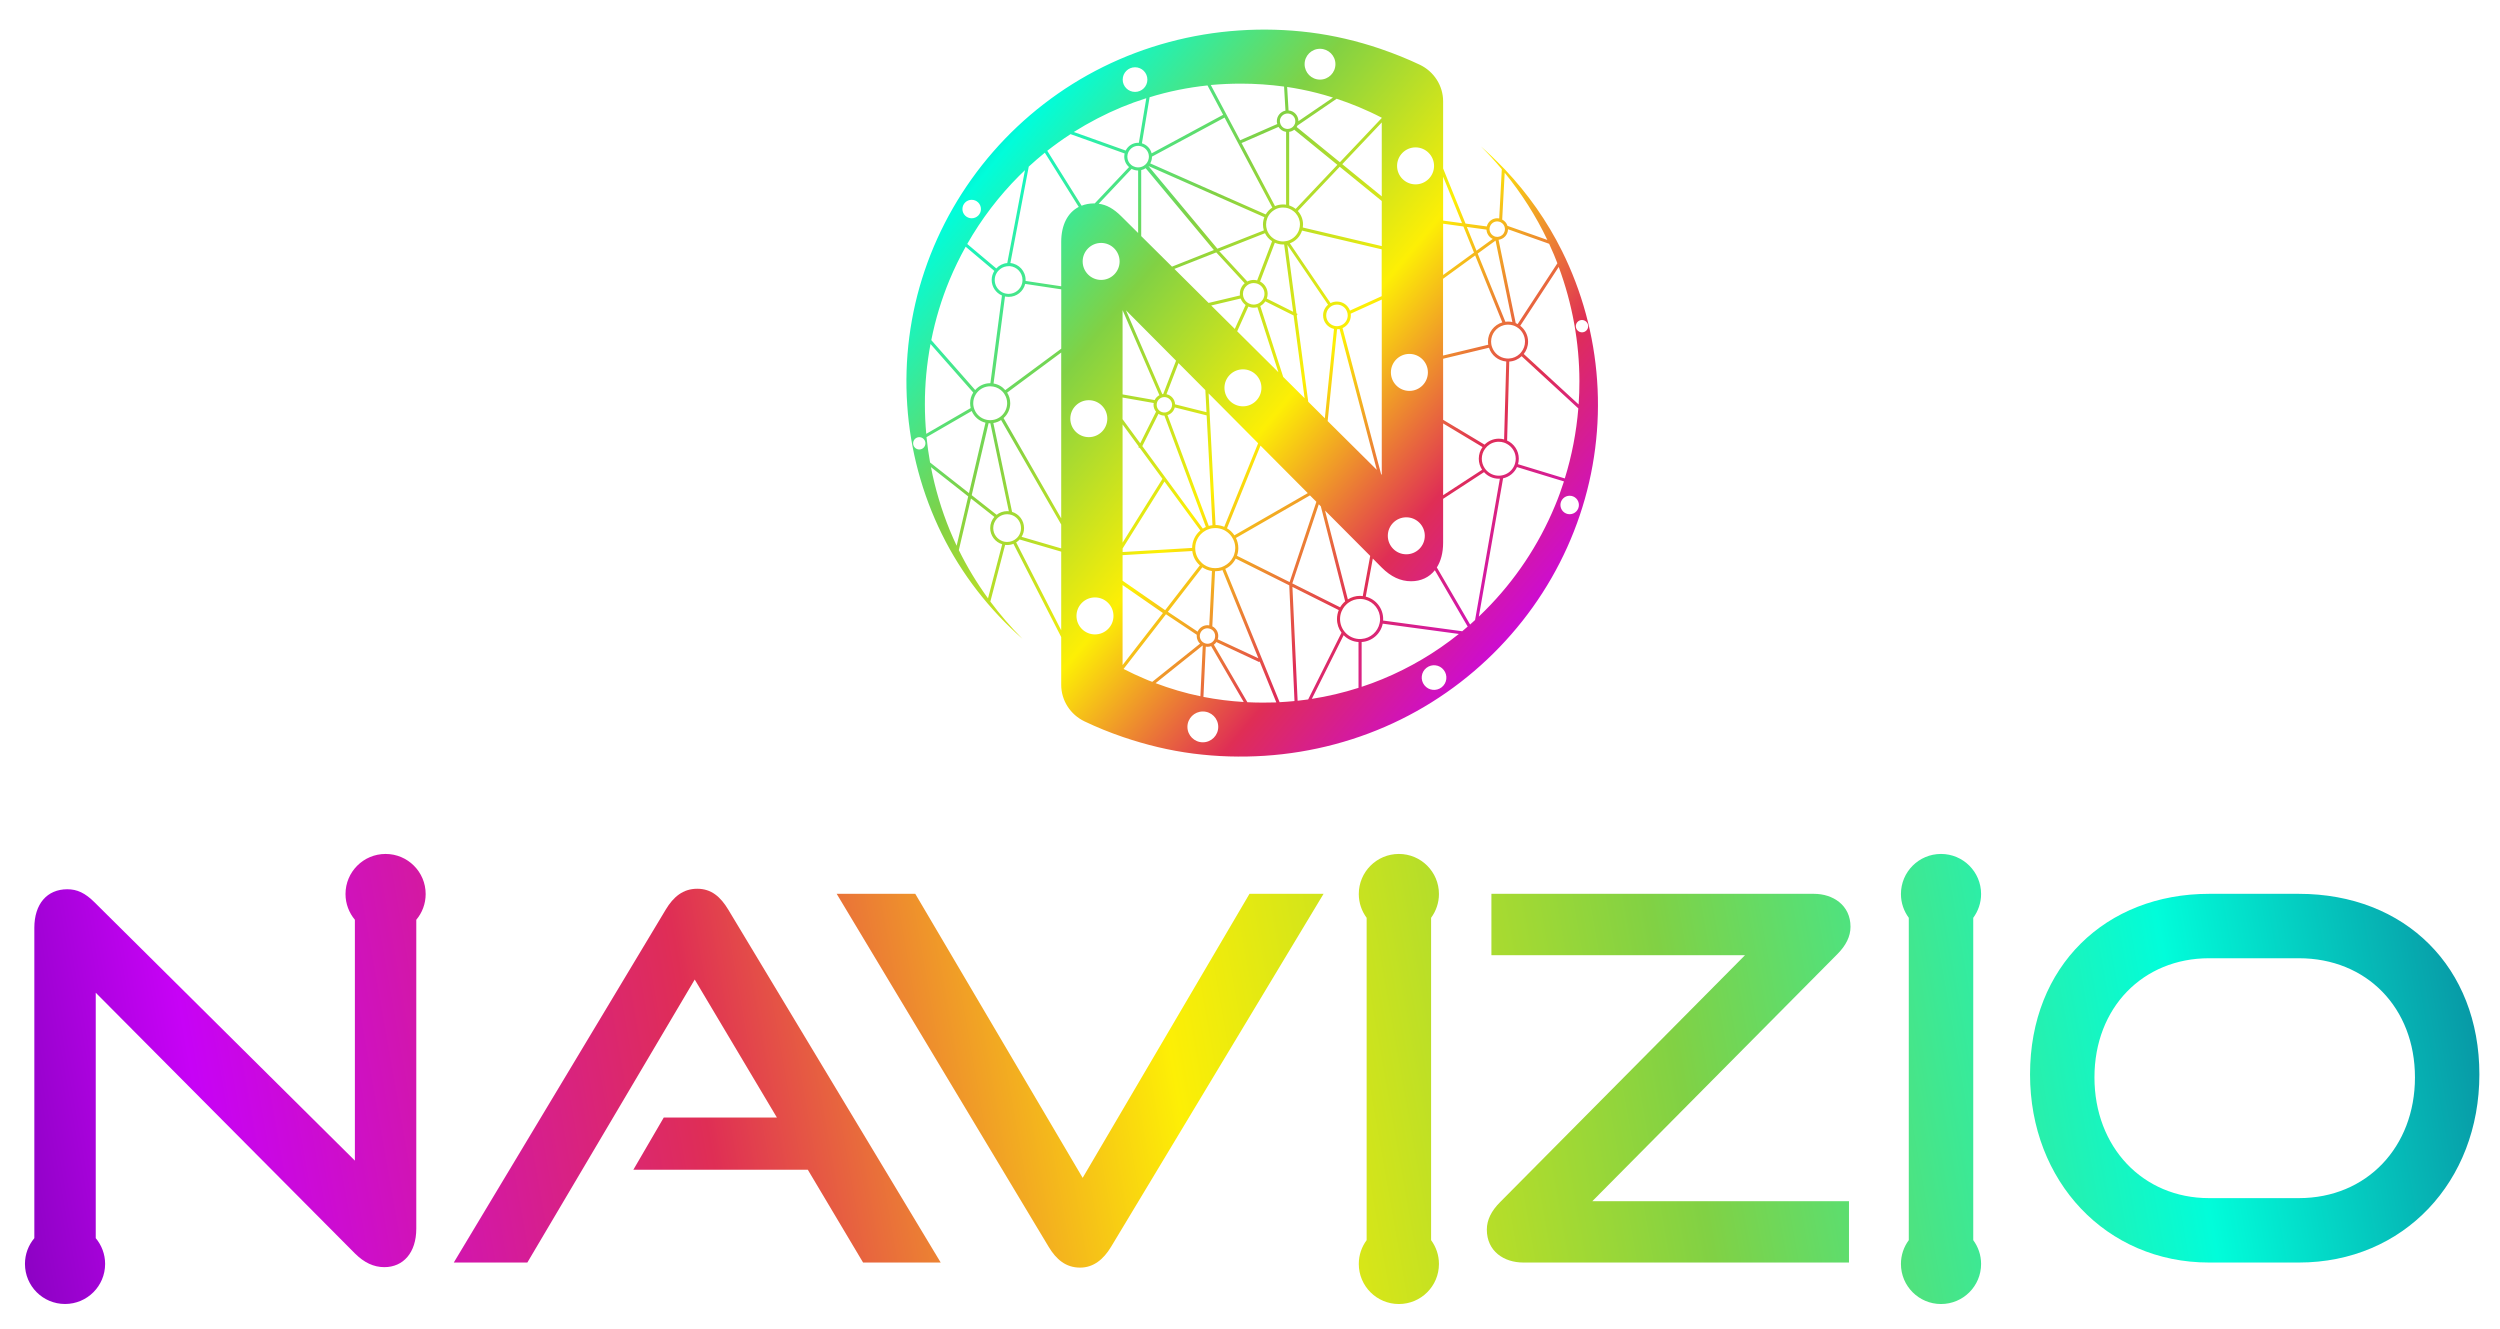
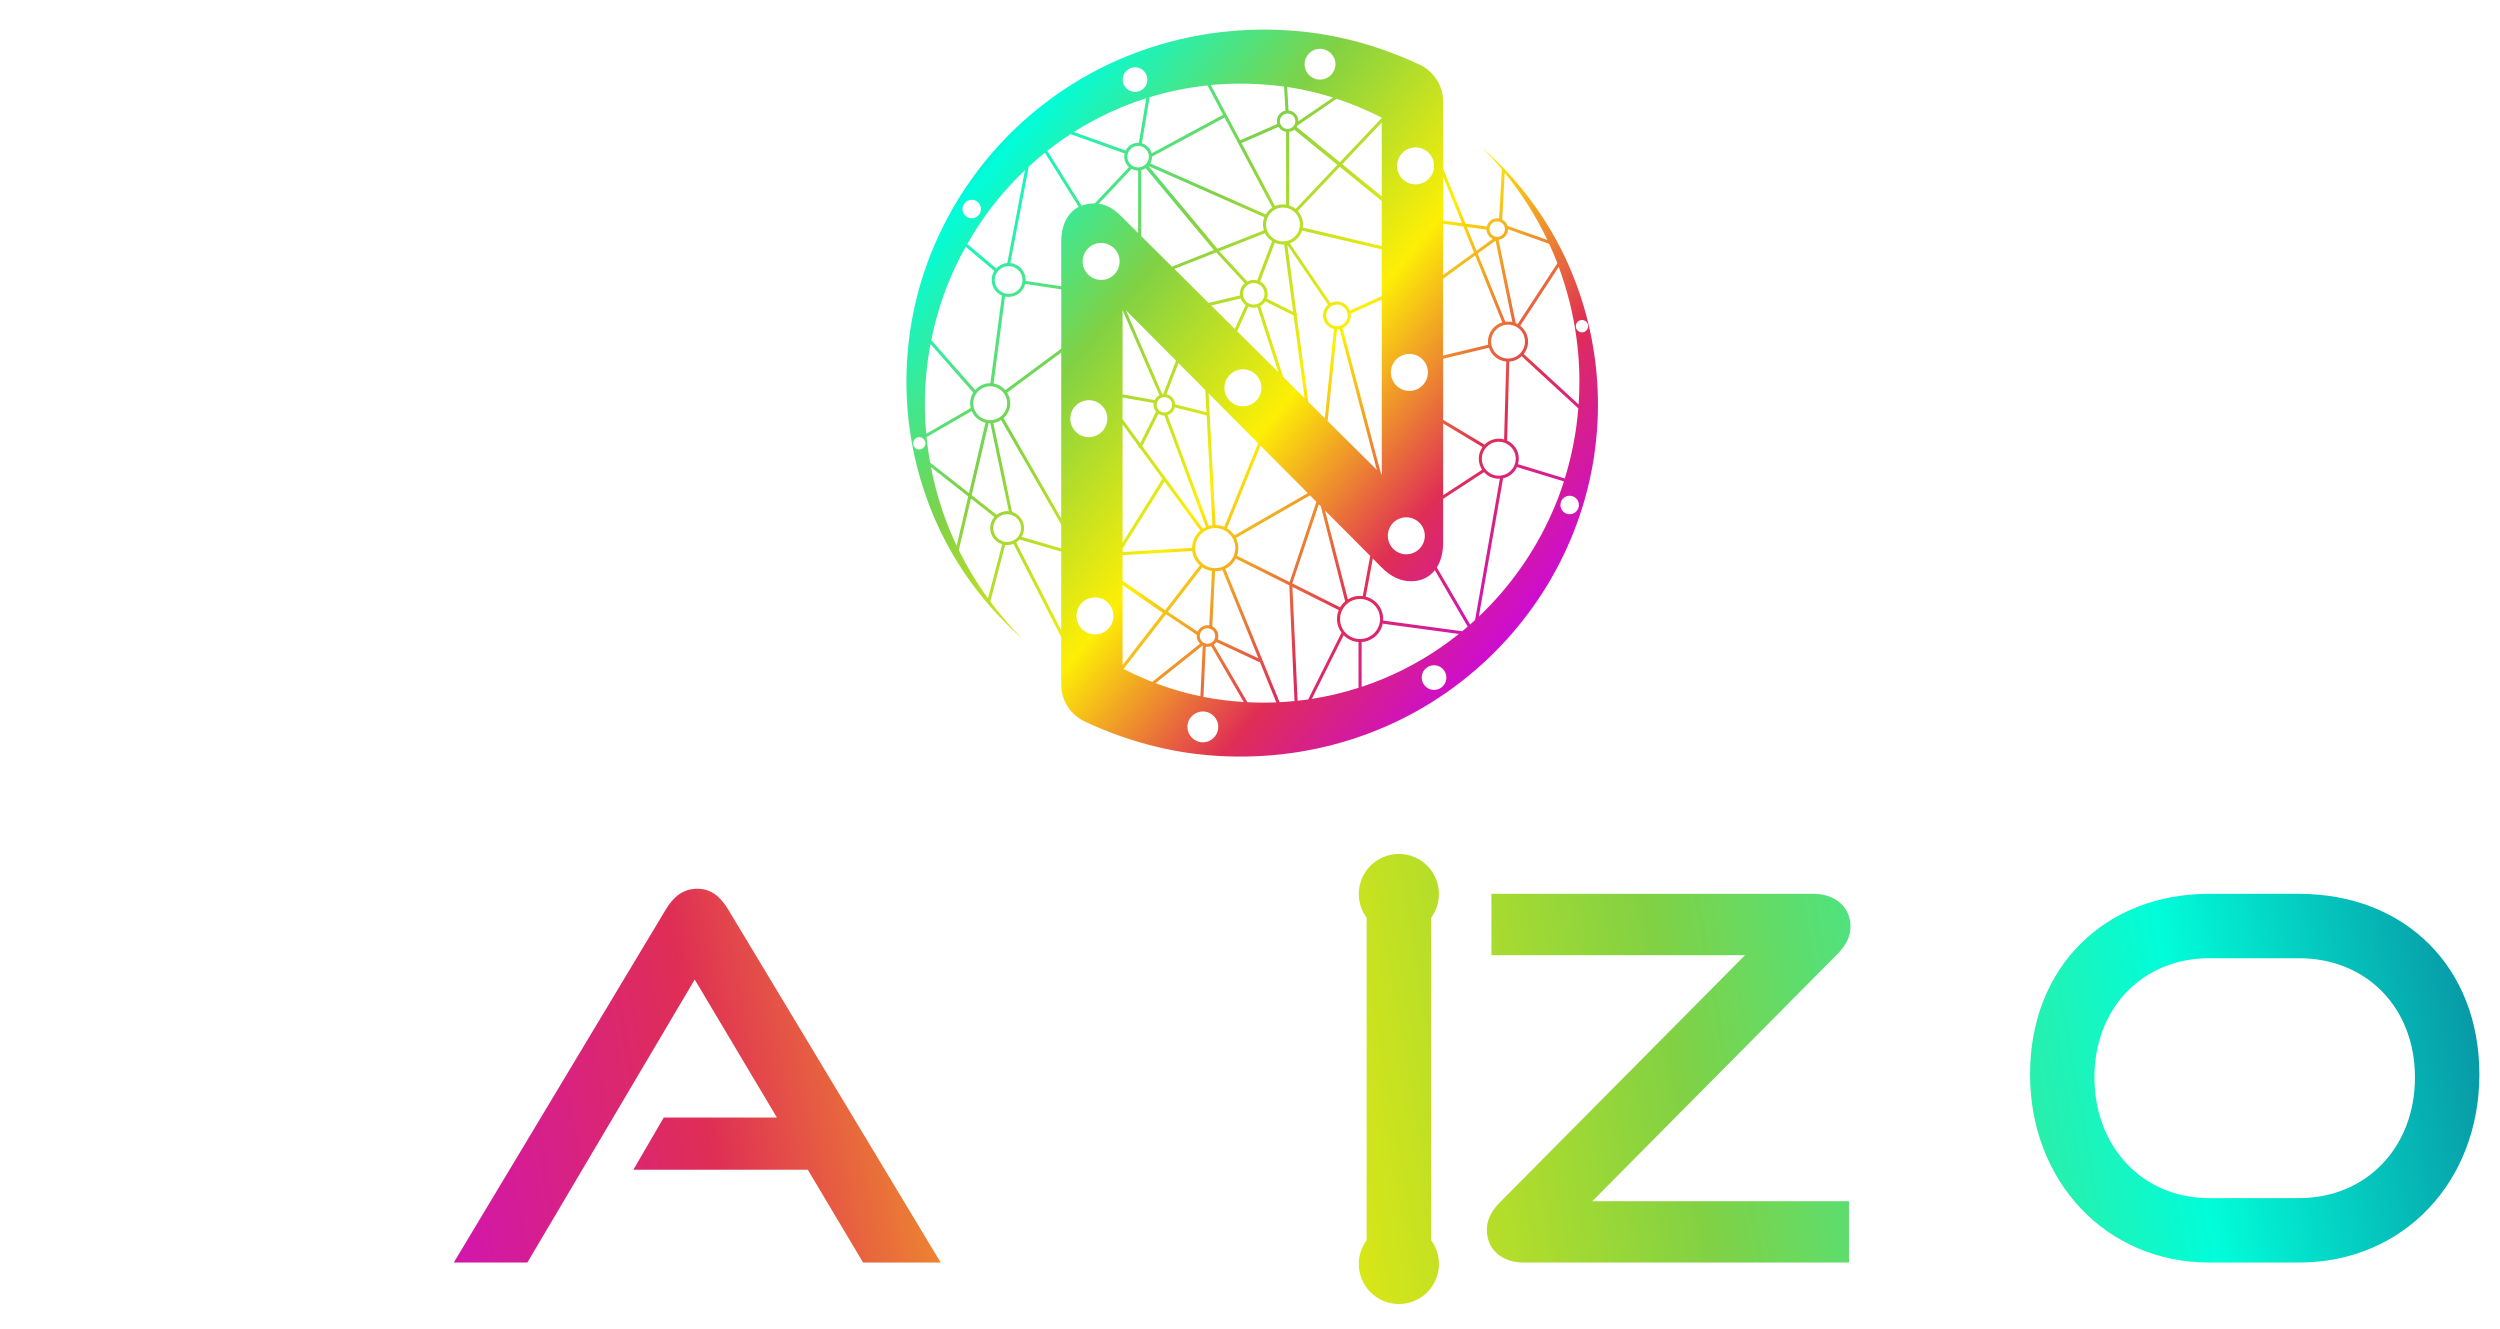
<svg xmlns="http://www.w3.org/2000/svg" version="1.1" id="Layer_2" x="0px" y="0px" viewBox="0 0 640 340.35" style="enable-background:new 0 0 640 340.35;" xml:space="preserve">
  <style type="text/css">
	.st0{fill:url(#SVGID_1_);}
	.st1{fill:url(#SVGID_00000057827651271921917870000008914278930393619891_);}
	.st2{fill:url(#SVGID_00000154428037568007610380000006920263157840052886_);}
	.st3{fill:url(#SVGID_00000170987158043523030440000015296244751514712205_);}
	.st4{fill:url(#SVGID_00000150091998723896134140000015623282379285945752_);}
	.st5{fill:url(#SVGID_00000121986379263949010520000017830785561312941497_);}
	.st6{fill:url(#SVGID_00000165945578529189854290000008042101092882261132_);}
	.st7{fill:url(#SVGID_00000181788558695738291780000011564087225692600997_);}
	.st8{fill:url(#SVGID_00000055688101342511662340000006307573648242604203_);}
	.st9{display:none;}
	.st10{display:inline;}
	.st11{fill:url(#SVGID_00000005243042474278836390000008667134249038797205_);}
</style>
  <g>
    <g>
      <g>
        <linearGradient id="SVGID_1_" gradientUnits="userSpaceOnUse" x1="312.151" y1="64.314" x2="312.178" y2="64.314">
          <stop offset="0" style="stop-color:#0C5482" />
          <stop offset="0.17" style="stop-color:#01FDDA" />
          <stop offset="0.34" style="stop-color:#81D144" />
          <stop offset="0.51" style="stop-color:#FDEF05" />
          <stop offset="0.67" style="stop-color:#DF2E55" />
          <stop offset="0.84" style="stop-color:#C702F6" />
          <stop offset="1" style="stop-color:#3E0380" />
        </linearGradient>
        <polygon class="st0" points="312.18,64.31 312.16,64.32 312.15,64.31    " />
      </g>
    </g>
  </g>
  <g>
    <g>
      <g>
        <linearGradient id="SVGID_00000055677847333906187300000004025325849052426884_" gradientUnits="userSpaceOnUse" x1="674.383" y1="193.131" x2="-63.944" y2="323.669">
          <stop offset="0" style="stop-color:#0C5482" />
          <stop offset="0.17" style="stop-color:#01FDDA" />
          <stop offset="0.34" style="stop-color:#81D144" />
          <stop offset="0.51" style="stop-color:#FDEF05" />
          <stop offset="0.67" style="stop-color:#DF2E55" />
          <stop offset="0.84" style="stop-color:#C702F6" />
          <stop offset="1" style="stop-color:#3E0380" />
        </linearGradient>
        <path style="fill:url(#SVGID_00000055677847333906187300000004025325849052426884_);" d="M178.49,227.52     c-3.64,0-6.1,2.08-8.05,5.32l-54.27,90.37h18.83l42.85-72.45l21.03,35.32h-28.95l-7.79,13.37h44.66l14.15,23.76h19.87     l-54.4-90.37C184.46,229.6,182.12,227.52,178.49,227.52z" />
        <linearGradient id="SVGID_00000025429761034027943680000014032698269098770354_" gradientUnits="userSpaceOnUse" x1="675.71" y1="200.637" x2="-62.617" y2="331.176">
          <stop offset="0" style="stop-color:#0C5482" />
          <stop offset="0.17" style="stop-color:#01FDDA" />
          <stop offset="0.34" style="stop-color:#81D144" />
          <stop offset="0.51" style="stop-color:#FDEF05" />
          <stop offset="0.67" style="stop-color:#DF2E55" />
          <stop offset="0.84" style="stop-color:#C702F6" />
          <stop offset="1" style="stop-color:#3E0380" />
        </linearGradient>
-         <path style="fill:url(#SVGID_00000025429761034027943680000014032698269098770354_);" d="M277.16,301.53l-42.85-72.71h-20.12     l54.27,90.37c1.95,3.25,4.41,5.32,8.05,5.32c3.38,0,5.97-2.08,7.92-5.32l54.4-90.37h-18.96L277.16,301.53z" />
        <linearGradient id="SVGID_00000177445102704521938620000000037191809789454508_" gradientUnits="userSpaceOnUse" x1="681.112" y1="231.189" x2="-57.215" y2="361.728">
          <stop offset="0" style="stop-color:#0C5482" />
          <stop offset="0.17" style="stop-color:#01FDDA" />
          <stop offset="0.34" style="stop-color:#81D144" />
          <stop offset="0.51" style="stop-color:#FDEF05" />
          <stop offset="0.67" style="stop-color:#DF2E55" />
          <stop offset="0.84" style="stop-color:#C702F6" />
          <stop offset="1" style="stop-color:#3E0380" />
        </linearGradient>
        <path style="fill:url(#SVGID_00000177445102704521938620000000037191809789454508_);" d="M473.73,237.26     c0-5.58-4.54-8.44-9.35-8.44H381.8v15.71h64.92l-62.71,63.23c-2.21,2.21-3.38,4.54-3.38,7.01c0,5.58,4.41,8.44,9.35,8.44h83.36     V307.5h-65.7l62.71-63.23C472.56,242.06,473.73,239.73,473.73,237.26z" />
        <linearGradient id="SVGID_00000163776732866803941010000016632485624303411098_" gradientUnits="userSpaceOnUse" x1="685.636" y1="256.78" x2="-52.691" y2="387.319">
          <stop offset="0" style="stop-color:#0C5482" />
          <stop offset="0.17" style="stop-color:#01FDDA" />
          <stop offset="0.34" style="stop-color:#81D144" />
          <stop offset="0.51" style="stop-color:#FDEF05" />
          <stop offset="0.67" style="stop-color:#DF2E55" />
          <stop offset="0.84" style="stop-color:#C702F6" />
          <stop offset="1" style="stop-color:#3E0380" />
        </linearGradient>
        <path style="fill:url(#SVGID_00000163776732866803941010000016632485624303411098_);" d="M588.5,228.82h-22.98     c-26.36,0-45.83,18.44-45.83,46.22c0,27.4,19.48,48.17,45.83,48.17h22.98c26.88,0,46.22-20.77,46.22-48.17     S615.76,228.82,588.5,228.82z M588.5,306.72h-22.98c-17.01,0-29.34-13.11-29.34-30.9c0-17.92,12.46-30.51,29.34-30.51h22.98     c17.4,0,29.73,12.72,29.73,30.51C618.23,293.61,605.9,306.72,588.5,306.72z" />
        <linearGradient id="SVGID_00000134944776417514592210000004437644149611210657_" gradientUnits="userSpaceOnUse" x1="669.902" y1="167.788" x2="-68.425" y2="298.327">
          <stop offset="0" style="stop-color:#0C5482" />
          <stop offset="0.17" style="stop-color:#01FDDA" />
          <stop offset="0.34" style="stop-color:#81D144" />
          <stop offset="0.51" style="stop-color:#FDEF05" />
          <stop offset="0.67" style="stop-color:#DF2E55" />
          <stop offset="0.84" style="stop-color:#C702F6" />
          <stop offset="1" style="stop-color:#3E0380" />
        </linearGradient>
-         <path style="fill:url(#SVGID_00000134944776417514592210000004437644149611210657_);" d="M98.71,218.61     c-5.67,0-10.26,4.59-10.26,10.26c0,2.51,0.91,4.81,2.4,6.59v9.19v52.47l-66.61-66.09c-2.47-2.47-4.54-3.38-7.01-3.38     c-5.19,0-8.44,3.77-8.44,9.87v62.37v17.08c-1.5,1.78-2.4,4.08-2.4,6.59c0,5.67,4.59,10.26,10.26,10.26s10.26-4.59,10.26-10.26     c0-2.51-0.91-4.81-2.4-6.59v-17.08v-45.75l66.35,66.74c2.34,2.34,4.8,3.51,7.53,3.51c4.8,0,8.18-3.64,8.18-9.87v-69.87v-9.19     c1.5-1.78,2.4-4.08,2.4-6.59C108.97,223.2,104.37,218.61,98.71,218.61z" />
        <linearGradient id="SVGID_00000003063735358135909160000016078973339552081044_" gradientUnits="userSpaceOnUse" x1="679.04" y1="219.47" x2="-59.287" y2="350.009">
          <stop offset="0" style="stop-color:#0C5482" />
          <stop offset="0.17" style="stop-color:#01FDDA" />
          <stop offset="0.34" style="stop-color:#81D144" />
          <stop offset="0.51" style="stop-color:#FDEF05" />
          <stop offset="0.67" style="stop-color:#DF2E55" />
          <stop offset="0.84" style="stop-color:#C702F6" />
          <stop offset="1" style="stop-color:#3E0380" />
        </linearGradient>
        <path style="fill:url(#SVGID_00000003063735358135909160000016078973339552081044_);" d="M368.37,228.87     c0-5.67-4.59-10.26-10.26-10.26c-5.67,0-10.26,4.59-10.26,10.26c0,2.28,0.75,4.38,2.01,6.09v82.52c-1.26,1.7-2.01,3.8-2.01,6.09     c0,5.67,4.59,10.26,10.26,10.26c5.67,0,10.26-4.59,10.26-10.26c0-2.28-0.75-4.38-2.01-6.09v-82.52     C367.61,233.25,368.37,231.15,368.37,228.87z" />
        <linearGradient id="SVGID_00000019652304430344713070000003451254274477240750_" gradientUnits="userSpaceOnUse" x1="683.247" y1="243.265" x2="-55.08" y2="373.804">
          <stop offset="0" style="stop-color:#0C5482" />
          <stop offset="0.17" style="stop-color:#01FDDA" />
          <stop offset="0.34" style="stop-color:#81D144" />
          <stop offset="0.51" style="stop-color:#FDEF05" />
          <stop offset="0.67" style="stop-color:#DF2E55" />
          <stop offset="0.84" style="stop-color:#C702F6" />
          <stop offset="1" style="stop-color:#3E0380" />
        </linearGradient>
-         <path style="fill:url(#SVGID_00000019652304430344713070000003451254274477240750_);" d="M507.16,228.87     c0-5.67-4.59-10.26-10.26-10.26c-5.67,0-10.26,4.59-10.26,10.26c0,2.28,0.75,4.38,2.01,6.09v82.52c-1.26,1.7-2.01,3.8-2.01,6.09     c0,5.67,4.59,10.26,10.26,10.26c5.67,0,10.26-4.59,10.26-10.26c0-2.28-0.75-4.38-2.01-6.09v-82.52     C506.4,233.25,507.16,231.15,507.16,228.87z" />
      </g>
    </g>
    <linearGradient id="SVGID_00000157273721755250880490000015389099473341996713_" gradientUnits="userSpaceOnUse" x1="215.421" y1="13.098" x2="433.681" y2="194.808">
      <stop offset="0" style="stop-color:#0C5482" />
      <stop offset="0.17" style="stop-color:#01FDDA" />
      <stop offset="0.34" style="stop-color:#81D144" />
      <stop offset="0.51" style="stop-color:#FDEF05" />
      <stop offset="0.67" style="stop-color:#DF2E55" />
      <stop offset="0.84" style="stop-color:#C702F6" />
      <stop offset="1" style="stop-color:#3E0380" />
    </linearGradient>
    <path style="fill:url(#SVGID_00000157273721755250880490000015389099473341996713_);" d="M408.86,97.4   c-0.8-11.56-3.89-22.88-8.98-33.12c-3.81-7.69-8.8-14.73-14.63-20.91l-0.51-0.51c-1.79-1.87-3.67-3.66-5.61-5.36   c1.86,1.86,3.64,3.8,5.33,5.81l-0.66,12.61c-0.16-0.03-0.33-0.05-0.5-0.05c-1.3,0-2.39,0.89-2.68,2.1l-5.44-0.74h-0.01l-5.73-14.1   V25.95c0-4.02-2.35-7.65-5.98-9.38c-3.17-1.5-6.42-2.81-9.73-3.95c-0.15-0.06-0.28-0.1-0.42-0.15c-5.82-1.97-11.82-3.39-17.89-4.16   c-6.07-0.76-12.2-0.93-18.25-0.51c-12.12,0.81-24,4-34.77,9.33c-10.77,5.33-20.38,12.79-28.17,21.73   c-7.79,8.94-13.77,19.35-17.52,30.44c-3.76,11.09-5.25,22.85-4.46,34.39c0.76,11.53,3.83,22.83,8.88,33.06   c5.04,10.25,12.16,19.36,20.62,26.79c-2.97-2.99-5.71-6.17-8.22-9.54l3.78-14.5c0.17,0.02,0.34,0.03,0.51,0.03   c0.58,0,1.12-0.11,1.62-0.31l12.23,23.86v12.23c0,4.02,2.35,7.64,5.98,9.37c3.17,1.51,6.42,2.83,9.73,3.96   c0.06,0.02,0.12,0.04,0.17,0.06c5.83,1.98,11.84,3.44,17.93,4.22c6.08,0.78,12.22,0.96,18.3,0.56c12.14-0.79,24.06-3.97,34.86-9.31   c10.8-5.33,20.44-12.81,28.24-21.77c7.83-8.95,13.81-19.38,17.55-30.51C408.19,120.76,409.68,108.96,408.86,97.4z M397.82,65.22   c0.3,0.73,0.59,1.45,0.87,2.18l-10.17,15.56c-0.17-0.1-0.33-0.17-0.5-0.25l-4.39-21.33c1.34-0.17,2.4-1.3,2.42-2.69l10.53,3.72   C397.01,63.34,397.42,64.28,397.82,65.22z M385.82,112.78l0.55-20.22c1.23-0.07,2.33-0.58,3.17-1.37l14.51,13.36   c-0.5,6.1-1.66,12.13-3.46,17.93l-11.98-3.65c0.13-0.44,0.2-0.92,0.2-1.4C388.82,115.37,387.59,113.58,385.82,112.78z    M388.03,117.44c0,0.4-0.06,0.79-0.17,1.17c-0.06,0.26-0.17,0.51-0.28,0.74c-0.52,1.07-1.48,1.9-2.65,2.24   c-0.27,0.08-0.54,0.14-0.83,0.17c-0.14,0.01-0.28,0.02-0.41,0.02c-1.23,0-2.33-0.51-3.12-1.32c-0.18-0.19-0.35-0.39-0.5-0.62   c-0.46-0.69-0.73-1.51-0.73-2.4c0-0.96,0.31-1.86,0.85-2.57c0.16-0.22,0.34-0.42,0.53-0.61c0.77-0.73,1.81-1.17,2.96-1.17   c0.46,0,0.91,0.07,1.34,0.21c0.27,0.09,0.52,0.21,0.77,0.35C387.13,114.39,388.03,115.81,388.03,117.44z M389.5,90.07   c-0.16,0.22-0.33,0.41-0.53,0.59c-0.69,0.63-1.58,1.04-2.57,1.11c-0.11,0.01-0.22,0.02-0.34,0.02c-0.15,0-0.29-0.01-0.45-0.03   c-1.7-0.17-3.12-1.35-3.65-2.92c-0.09-0.24-0.16-0.51-0.19-0.77c-0.03-0.2-0.05-0.4-0.05-0.62c0-1.98,1.35-3.67,3.18-4.18   c0.25-0.07,0.52-0.12,0.79-0.14c0.12-0.01,0.25-0.02,0.37-0.02c0.45,0,0.88,0.07,1.29,0.19c0.27,0.08,0.51,0.18,0.75,0.32   c0.05,0.02,0.09,0.05,0.13,0.07c0.18,0.1,0.36,0.22,0.52,0.35c1,0.8,1.65,2.03,1.65,3.4C390.4,88.44,390.07,89.35,389.5,90.07z    M378.29,64.92l4.57-3.33l4.3,20.85c-0.36-0.08-0.73-0.12-1.11-0.12c-0.23,0-0.46,0.02-0.68,0.05L378.29,64.92z M385.2,44.22   c4.32,5.3,8.01,11.08,10.92,17.2l-10.2-3.6c-0.22-0.71-0.72-1.28-1.36-1.61L385.2,44.22z M381.4,58.1c0.24-0.83,1-1.42,1.9-1.42   c0.16,0,0.3,0.02,0.45,0.06c0.28,0.06,0.55,0.19,0.77,0.38c0.17,0.14,0.33,0.3,0.45,0.5c0.15,0.24,0.25,0.51,0.28,0.81   c0,0.08,0.01,0.16,0.01,0.24c0,0.75-0.42,1.42-1.06,1.75c-0.22,0.11-0.47,0.18-0.73,0.21c-0.06,0.01-0.12,0.01-0.17,0.01   c-0.13,0-0.26-0.02-0.38-0.04c-0.09-0.02-0.18-0.05-0.28-0.07c-0.69-0.25-1.21-0.87-1.3-1.62c-0.01-0.08-0.02-0.17-0.02-0.25   C381.32,58.45,381.34,58.27,381.4,58.1z M380.54,58.78c0.05,1.06,0.69,1.97,1.6,2.38l-4.16,3.02l-2.46-6.08L380.54,58.78z    M369.44,45.23l4.84,11.9l-4.84-0.66V45.23z M369.44,57.27l5.19,0.71l2.71,6.68l-7.9,5.74V57.27z M369.44,71.36l8.2-5.97   l6.95,17.14c-2.11,0.63-3.67,2.6-3.67,4.91c0,0.28,0.02,0.55,0.07,0.81l-11.57,2.77V71.36z M369.44,91.84l11.74-2.82   c0.62,1.92,2.34,3.34,4.42,3.53l-0.55,19.94c-0.43-0.13-0.88-0.19-1.35-0.19c-1.42,0-2.72,0.59-3.65,1.53l-10.61-6.36V91.84z    M369.44,108.4l10.09,6.05c-0.61,0.84-0.96,1.87-0.96,2.99c0,1.05,0.32,2.02,0.85,2.83l-9.98,6.5V108.4z M362.38,37.73   c2.61,0,4.74,2.13,4.74,4.74c0,2.61-2.13,4.73-4.74,4.73c-2.61,0-4.73-2.12-4.73-4.73C357.65,39.86,359.77,37.73,362.38,37.73z    M360.8,90.6c2.62,0,4.74,2.12,4.74,4.73c0,2.62-2.12,4.74-4.74,4.74c-2.61,0-4.73-2.12-4.73-4.74   C356.07,92.73,358.19,90.6,360.8,90.6z M316.4,137.72l18.95-10.9l1.64,1.64l-6.85,20.55l-13.47-6.73c0.22-0.62,0.34-1.27,0.34-1.96   C317.01,139.39,316.79,138.5,316.4,137.72z M310.35,160.34l0.7-14.1h0.04c0.65,0,1.29-0.1,1.86-0.3l9.2,22.58l-10.41-4.86   c0.08-0.27,0.13-0.55,0.13-0.85C311.88,161.72,311.25,160.8,310.35,160.34z M331.13,54.06c0.21,0.16,0.4,0.34,0.57,0.53   c0.68,0.77,1.09,1.77,1.09,2.87c0,0.2-0.02,0.4-0.05,0.6c-0.04,0.28-0.1,0.52-0.18,0.78c-0.43,1.3-1.5,2.34-2.81,2.77   c-0.11,0.03-0.23,0.06-0.34,0.08c-0.16,0.05-0.32,0.06-0.49,0.08h-0.01c-0.09,0.02-0.19,0.03-0.29,0.03   c-0.06,0.01-0.12,0.01-0.17,0.01c-0.64,0-1.26-0.15-1.8-0.4c-0.25-0.1-0.48-0.24-0.7-0.4c-0.58-0.4-1.05-0.95-1.37-1.59   c-0.12-0.23-0.22-0.47-0.28-0.73c-0.12-0.39-0.18-0.8-0.18-1.22c0-0.54,0.1-1.06,0.28-1.53c0.09-0.26,0.21-0.5,0.35-0.72   c0.33-0.55,0.79-1.03,1.34-1.38c0.21-0.15,0.45-0.27,0.68-0.38c0.51-0.22,1.08-0.33,1.68-0.33c0.28,0,0.54,0.02,0.79,0.06   c0.28,0.06,0.54,0.13,0.79,0.23C330.43,53.58,330.8,53.8,331.13,54.06z M330.03,52.58V33.75c0.49-0.06,0.93-0.26,1.3-0.54   l11.04,8.99l-10.68,11.28C331.19,53.09,330.63,52.79,330.03,52.58z M338.71,80.74c0,1.7,1.2,3.12,2.79,3.47l-2.34,22.87l-4.25-4.23   l-2.94-22.04v-0.01l0.21-0.42l-0.28-0.15l-2.34-17.55l10.42,15.33C339.19,78.68,338.71,79.66,338.71,80.74z M342.26,77.98   c1.2,0,2.23,0.77,2.6,1.85c0.09,0.27,0.15,0.53,0.15,0.82c0.01,0.03,0.01,0.06,0.01,0.09c0,1.08-0.62,2.02-1.53,2.47   c-0.23,0.12-0.49,0.2-0.75,0.25c-0.12,0.02-0.24,0.04-0.36,0.04c-0.04,0.01-0.07,0.01-0.11,0.01c-0.23,0-0.46-0.04-0.67-0.09   c-1.2-0.29-2.09-1.38-2.09-2.67C339.5,79.21,340.74,77.98,342.26,77.98z M311.29,64.65l0.07-0.03l0.19,0.2l7.09,7.69   c-0.76,0.65-1.24,1.62-1.24,2.7c0,0.14,0.01,0.28,0.02,0.42v0.01l-8.02,1.91l-8.76-8.71L311.29,64.65z M300.03,68.26l-7.88-7.82   V43.55c0.41-0.09,0.8-0.26,1.14-0.49l17.46,20.95L300.03,68.26z M322.58,72.06l3.78-9.92c0.63,0.29,1.35,0.45,2.09,0.45   c0.1,0,0.18,0,0.28-0.01h0.01l2.3,17.23l-6.74-3.37c0.14-0.38,0.22-0.79,0.22-1.22C324.51,73.84,323.73,72.66,322.58,72.06z    M318.39,76.24c-0.1-0.25-0.17-0.51-0.18-0.78c-0.01-0.07-0.01-0.17-0.01-0.24c0-0.85,0.39-1.61,0.99-2.11   c0.2-0.17,0.44-0.33,0.69-0.43c0.33-0.14,0.7-0.22,1.07-0.22c0.21,0,0.41,0.03,0.6,0.07c0.27,0.06,0.51,0.15,0.74,0.28   c0.85,0.47,1.42,1.37,1.42,2.41c0,0.3-0.05,0.59-0.15,0.86c-0.07,0.26-0.2,0.5-0.35,0.71c-0.22,0.32-0.51,0.59-0.84,0.78   c-0.23,0.15-0.48,0.25-0.73,0.31c-0.22,0.06-0.46,0.1-0.7,0.1c-0.38,0-0.73-0.08-1.07-0.23c-0.25-0.09-0.48-0.23-0.68-0.4   C318.84,77.06,318.56,76.67,318.39,76.24z M318.87,78.08l-2.76,6.13l-6.04-6l7.54-1.79C317.86,77.09,318.31,77.67,318.87,78.08z    M321.83,71.78c-0.28-0.07-0.57-0.12-0.88-0.12c-0.59,0-1.15,0.15-1.64,0.4l-7.16-7.74l-0.01-0.01l0.03-0.01l11.67-4.6   c0.39,0.84,1.03,1.54,1.81,2.05L321.83,71.78z M308.57,99.86l0.29,5.66l-8.04-2.01c-0.05-1.29-0.98-2.34-2.2-2.59l3.07-7.97   L308.57,99.86z M300.02,103.32c0.02,0.1,0.03,0.2,0.03,0.3c0,0.17-0.03,0.33-0.06,0.5c-0.17,0.68-0.71,1.22-1.38,1.41   c-0.17,0.06-0.34,0.07-0.53,0.07c-0.09,0-0.19-0.01-0.28-0.02c-0.96-0.14-1.69-0.96-1.69-1.96c0-1.08,0.88-1.97,1.98-1.97   C299.05,101.66,299.87,102.37,300.02,103.32z M296.57,105.94c0.42,0.28,0.95,0.45,1.5,0.45c0.01,0,0.01,0,0.02,0l10.61,28.52   c-0.28,0.11-0.53,0.26-0.78,0.42l-15.49-21.13L296.57,105.94z M298.88,106.26c0.92-0.28,1.63-1.02,1.86-1.96l8.16,2.04l1.49,28.11   c-0.32,0.03-0.64,0.09-0.95,0.18L298.88,106.26z M309.4,100.71l12.68,12.76l-8.67,21.4c-0.69-0.29-1.44-0.46-2.23-0.47   L309.4,100.71z M318.2,104.02c-2.62,0-4.74-2.12-4.74-4.73c0-2.61,2.12-4.74,4.74-4.74c2.61,0,4.73,2.13,4.73,4.74   C322.93,101.89,320.8,104.02,318.2,104.02z M316.72,84.81l2.85-6.32c0.42,0.17,0.9,0.28,1.39,0.28c0.32,0,0.64-0.05,0.94-0.12   l5.37,16.64L316.72,84.81z M322.63,78.34c0.53-0.28,0.97-0.7,1.3-1.19l7.23,3.61v0.01l2.82,21.17l-5.48-5.45L322.63,78.34z    M329.24,52.4c-0.25-0.05-0.51-0.06-0.79-0.06c-0.73,0-1.41,0.15-2.05,0.42l-8.56-16.14l9.45-4.13c0.42,0.67,1.13,1.16,1.95,1.27   V52.4z M325.71,53.13c-0.69,0.45-1.28,1.06-1.69,1.76l-29.56-13.06c0.28-0.51,0.45-1.09,0.45-1.73v-0.01l18.58-9.99L325.71,53.13z    M323.68,55.6c-0.23,0.58-0.36,1.21-0.36,1.86c0,0.53,0.08,1.04,0.23,1.52l-11.9,4.69L294,42.5L323.68,55.6z M294.08,40.54   c-0.06,0.35-0.17,0.67-0.35,0.96c-0.14,0.24-0.31,0.45-0.51,0.63c-0.5,0.46-1.15,0.73-1.86,0.73c-0.39,0-0.76-0.08-1.1-0.24   c-0.26-0.1-0.49-0.25-0.68-0.41c-0.61-0.51-0.98-1.27-0.98-2.11c0-0.18,0.02-0.37,0.06-0.54v-0.01c0.06-0.26,0.15-0.51,0.27-0.73   c0.47-0.87,1.39-1.48,2.44-1.48h0.06c0.27,0.01,0.52,0.06,0.77,0.14c0.97,0.31,1.71,1.15,1.88,2.17c0.03,0.16,0.04,0.3,0.04,0.46   C294.12,40.25,294.11,40.4,294.08,40.54z M301.07,92.33l-3.28,8.54h-0.01c-0.07,0.01-0.15,0.02-0.22,0.04c0,0,0,0-0.01,0   l-9.31-21.48L301.07,92.33z M296.81,101.17c-0.53,0.27-0.96,0.72-1.22,1.25l-8.21-1.45V79.4L296.81,101.17z M295.35,103.17   c-0.03,0.16-0.05,0.3-0.05,0.45c0,0.67,0.25,1.3,0.65,1.77l-4.05,8.09l-4.53-6.17v-5.54L295.35,103.17z M291.51,114.29l-0.11,0.21   l0.4,0.2h0.01l5.78,7.88l-10.21,16.34v-30.27L291.51,114.29z M298.1,123.27l9.19,12.53c-1.28,1.07-2.09,2.67-2.11,4.47l-17.79,1.05   v-0.91L298.1,123.27z M305.22,141.06c0.17,1.46,0.88,2.75,1.94,3.67l-8.86,11.45l-0.01-0.01l-0.02,0.03l-10.89-7.53v-6.55   L305.22,141.06z M307.79,145.23c0.73,0.49,1.56,0.83,2.47,0.95l-0.69,13.92c-0.16-0.03-0.3-0.05-0.45-0.05   c-1.13,0-2.1,0.68-2.53,1.65l-7.62-5.08L307.79,145.23z M307.26,162.15c0.27-0.76,0.99-1.31,1.86-1.31c0.14,0,0.28,0.02,0.4,0.06   c0.29,0.06,0.55,0.17,0.78,0.34c0.48,0.37,0.78,0.94,0.78,1.58c0,0.17-0.02,0.34-0.06,0.51v0.01c-0.06,0.26-0.18,0.5-0.35,0.7   c-0.09,0.12-0.2,0.24-0.33,0.34c-0.21,0.17-0.44,0.28-0.71,0.35c-0.17,0.05-0.34,0.07-0.51,0.07c-0.15,0-0.28-0.02-0.41-0.04   c-0.05-0.02-0.09-0.03-0.14-0.05c-0.23-0.06-0.45-0.17-0.63-0.31c-0.05-0.03-0.09-0.06-0.12-0.09c-0.37-0.32-0.6-0.77-0.66-1.27   c0-0.07-0.01-0.15-0.01-0.22C307.14,162.58,307.18,162.35,307.26,162.15z M312.66,145.21c-0.5,0.16-1.02,0.24-1.57,0.24   c-1.04,0-2.01-0.31-2.81-0.85c-0.22-0.15-0.43-0.3-0.62-0.5c-0.87-0.78-1.48-1.86-1.64-3.1c-0.03-0.22-0.05-0.45-0.05-0.69   c0-0.04,0-0.06,0.01-0.09c0.02-1.52,0.71-2.88,1.78-3.79c0.2-0.17,0.41-0.33,0.64-0.46c0.17-0.13,0.38-0.23,0.58-0.33   c0.24-0.11,0.49-0.19,0.74-0.27c0.23-0.06,0.47-0.12,0.71-0.14c0.21-0.04,0.44-0.05,0.66-0.05h0.13c0.67,0.01,1.31,0.17,1.89,0.41   c0.25,0.1,0.48,0.22,0.7,0.37c0.6,0.38,1.12,0.87,1.52,1.45c0.14,0.22,0.28,0.45,0.39,0.68c0.32,0.67,0.51,1.42,0.51,2.21   c0,0.56-0.09,1.09-0.27,1.6c-0.07,0.26-0.17,0.5-0.3,0.73c-0.49,0.97-1.3,1.77-2.27,2.26C313.15,145.02,312.9,145.12,312.66,145.21   z M316.01,137.04c-0.5-0.73-1.14-1.36-1.9-1.8l8.58-21.16l12.1,12.16L316.01,137.04z M337.61,129.09l0.52,0.53l6.23,24.33   c-0.51,0.42-0.95,0.95-1.29,1.52l-12.24-6.12L337.61,129.09z M339.21,130.7l11.56,11.61l-1.9,10.29c-0.23-0.04-0.46-0.06-0.69-0.06   c-1.16,0-2.22,0.33-3.13,0.91L339.21,130.7z M339.88,107.8l2.41-23.51c0.22,0,0.44-0.03,0.64-0.06l9.53,36.05L339.88,107.8z    M343.69,83.99c1.25-0.55,2.12-1.8,2.12-3.25c0-0.15-0.01-0.29-0.03-0.44l7.95-3.61v44.85l-0.17-0.17L343.69,83.99z M345.59,79.51   c-0.51-1.36-1.81-2.31-3.33-2.31c-0.6,0-1.15,0.14-1.64,0.4l-10.42-15.31c1.48-0.53,2.65-1.75,3.12-3.26l20.39,4.8v11.99   L345.59,79.51z M333.52,58.24c0.04-0.25,0.06-0.51,0.06-0.78c0-1.31-0.51-2.53-1.34-3.44l10.73-11.33l10.76,8.76V63L333.52,58.24z    M353.73,50.27l-10.11-8.24l10.11-10.68V50.27z M360.01,132.43c2.62,0,4.74,2.12,4.74,4.73c0,2.62-2.12,4.74-4.74,4.74   c-2.61,0-4.73-2.12-4.73-4.74C355.28,134.55,357.4,132.43,360.01,132.43z M347.77,27.36c2.03,0.85,4.01,1.76,5.96,2.78v0.07   l-10.72,11.32l-11.06-9.01c0.08-0.12,0.15-0.25,0.2-0.38l10.03-6.86C344.07,25.91,345.94,26.6,347.77,27.36z M337.92,12.49   c2.18,0,3.95,1.76,3.95,3.94s-1.77,3.95-3.95,3.95s-3.94-1.77-3.94-3.95S335.74,12.49,337.92,12.49z M333.08,22.88   c2.76,0.54,5.49,1.25,8.16,2.1l-8.84,6.04c0-1.44-1.11-2.64-2.53-2.75l-0.36-6.01C330.71,22.44,331.9,22.65,333.08,22.88z    M329.63,29.06c0.09,0,0.19,0,0.28,0.02c0.96,0.14,1.69,0.96,1.69,1.95c0,0.21-0.04,0.42-0.09,0.61c-0.22,0.67-0.78,1.18-1.49,1.33   c-0.13,0.02-0.26,0.04-0.4,0.04c-0.04,0-0.06,0-0.1-0.01h-0.01c-0.09,0-0.19-0.02-0.28-0.03c-0.51-0.1-0.93-0.39-1.21-0.8   c-0.16-0.21-0.26-0.46-0.31-0.73c-0.04-0.13-0.06-0.27-0.06-0.41c0-0.91,0.62-1.68,1.47-1.9   C329.28,29.08,329.46,29.06,329.63,29.06z M317.66,21.41c3.71,0,7.4,0.26,11.06,0.75l0.36,6.16c-1.26,0.26-2.21,1.37-2.21,2.7   c0,0.26,0.04,0.5,0.11,0.73l-9.51,4.16l-7.51-14.15C312.53,21.53,315.1,21.41,317.66,21.41z M309.12,21.87l4,7.52l-18.31,9.87   c-0.29-1.24-1.26-2.22-2.48-2.57l1.97-11.8C299.14,23.4,304.11,22.4,309.12,21.87z M290.57,17.22c1.75,0,3.16,1.41,3.16,3.16   c0,1.74-1.41,3.15-3.16,3.15c-1.75,0-3.16-1.41-3.16-3.15C287.41,18.63,288.83,17.22,290.57,17.22z M287.1,27.45   c2.09-0.86,4.21-1.63,6.35-2.31l-1.9,11.41h-0.18c-1.4,0-2.62,0.81-3.19,1.99l-13.29-4.75C278.79,31.34,282.87,29.21,287.1,27.45z    M274.06,34.34l13.85,4.95c-0.06,0.26-0.1,0.53-0.1,0.81c0,1.07,0.48,2.03,1.23,2.67l-8.79,9.31c-0.05,0-0.09-0.01-0.14-0.01   c-1.19,0-2.26,0.21-3.22,0.59L268.1,38.6C270.02,37.1,272.01,35.66,274.06,34.34z M260.87,45.04c0.51-0.5,1.01-0.99,1.52-1.48   l-4.53,23.78c-1.11,0.09-2.1,0.61-2.81,1.38l-7.44-6.26C251.24,56.07,255.72,50.2,260.87,45.04z M258.5,68.13   c1.82,0.15,3.26,1.68,3.26,3.54v0.14c-0.01,0.27-0.06,0.52-0.11,0.77c-0.4,1.52-1.79,2.65-3.44,2.65c-0.29,0-0.58-0.04-0.85-0.1   c-0.27-0.06-0.53-0.16-0.76-0.28c-1.16-0.6-1.95-1.79-1.95-3.17c0-0.66,0.18-1.28,0.5-1.8c0.14-0.23,0.29-0.44,0.48-0.62   c0.53-0.57,1.25-0.96,2.06-1.08c0.17-0.03,0.34-0.04,0.52-0.04C258.31,68.12,258.4,68.12,258.5,68.13z M248.75,51.15   c1.31,0,2.37,1.06,2.37,2.37c0,1.3-1.06,2.36-2.37,2.36c-1.31,0-2.37-1.06-2.37-2.36C246.38,52.21,247.44,51.15,248.75,51.15z    M243.07,71.69c1.22-2.93,2.61-5.78,4.14-8.53l7.34,6.19c-0.43,0.67-0.68,1.47-0.68,2.31c0,1.78,1.08,3.33,2.63,3.99l-2.96,22.45   h-0.06c-1.52,0-2.9,0.67-3.83,1.75l-11.24-12.78C239.46,81.79,241.02,76.63,243.07,71.69z M253.48,107.57c-0.05,0-0.09,0-0.13-0.01   c-0.04,0.01-0.07,0-0.1-0.01c-0.28-0.01-0.54-0.05-0.79-0.11c-1.38-0.33-2.51-1.32-3.01-2.63c-0.1-0.25-0.17-0.51-0.22-0.77   c-0.06-0.26-0.08-0.53-0.08-0.82c0-0.77,0.2-1.49,0.56-2.11c0.13-0.24,0.28-0.46,0.47-0.68c0.78-0.93,1.96-1.52,3.27-1.54h0.04   c0.27,0,0.51,0.03,0.76,0.07c0.97,0.17,1.84,0.67,2.48,1.38c0.17,0.2,0.34,0.41,0.46,0.64c0.41,0.65,0.64,1.42,0.64,2.24   c0,1.22-0.51,2.31-1.31,3.11c-0.18,0.18-0.4,0.35-0.62,0.5c-0.51,0.35-1.1,0.59-1.74,0.68   C253.93,107.55,253.71,107.57,253.48,107.57z M258.26,130.88c-0.14-0.02-0.28-0.03-0.43-0.03c-1.02,0-1.95,0.36-2.69,0.94   l-6.38-5.02l4.32-18.43c0.14,0.01,0.28,0.02,0.41,0.02h0.04L258.26,130.88z M235.34,115.07c-0.87,0-1.58-0.71-1.58-1.58   c0-0.86,0.71-1.58,1.58-1.58c0.86,0,1.57,0.72,1.57,1.58C236.91,114.36,236.2,115.07,235.34,115.07z M236.77,103.53   c-0.01-5.21,0.49-10.39,1.44-15.47l10.94,12.43c-0.51,0.79-0.8,1.74-0.8,2.74c0,0.42,0.05,0.84,0.15,1.23l-11.38,6.6   C236.89,108.55,236.77,106.04,236.77,103.53z M237.19,111.91l11.57-6.69c0.62,1.48,1.92,2.61,3.52,2.99l-4.22,18.03l-9.96-7.84   C237.72,116.25,237.41,114.08,237.19,111.91z M243.18,135.82c-2.16-5.25-3.78-10.7-4.86-16.24l9.54,7.5l-2.96,12.63   C244.3,138.43,243.73,137.13,243.18,135.82z M252.93,153.18c-2.84-3.9-5.35-8.04-7.47-12.35l3.1-13.22l6,4.72   c-0.66,0.76-1.07,1.75-1.07,2.86c0,1.95,1.3,3.6,3.07,4.14L252.93,153.18z M259.08,138.51c-0.4,0.16-0.82,0.23-1.26,0.23   c-0.1,0-0.2-0.01-0.31-0.02c-0.27-0.02-0.52-0.06-0.77-0.15c-1.43-0.47-2.47-1.81-2.47-3.38c0-0.91,0.34-1.74,0.91-2.37   c0.18-0.2,0.38-0.38,0.6-0.53c0.58-0.41,1.29-0.65,2.05-0.65c0.2,0,0.41,0.02,0.61,0.06c0.3,0.05,0.6,0.14,0.86,0.26   c1.23,0.56,2.08,1.8,2.08,3.24c0,0.74-0.22,1.44-0.62,2.01c-0.17,0.25-0.37,0.46-0.59,0.65c-0.12,0.11-0.24,0.2-0.38,0.29   C259.57,138.29,259.33,138.42,259.08,138.51z M271.67,161.36l-11.53-22.51c0.33-0.19,0.62-0.45,0.89-0.74l10.64,3.11V161.36z    M271.67,140.39l-10.14-2.96c0.4-0.65,0.63-1.42,0.63-2.24c0-1.96-1.29-3.61-3.07-4.15l-4.79-22.75c0.73-0.11,1.4-0.38,1.98-0.76   l15.39,26.74V140.39z M271.67,132.7l-14.76-25.67c1.06-0.93,1.71-2.29,1.71-3.8c0-1-0.29-1.93-0.79-2.72l13.84-10.26V132.7z    M271.67,89.27l-14.32,10.6c-0.75-0.88-1.81-1.5-3-1.69l2.93-22.28c0.3,0.06,0.62,0.1,0.95,0.1c2.04,0,3.76-1.42,4.22-3.32   l9.23,1.39V89.27z M271.67,73.29l-9.12-1.37c0.01-0.08,0.01-0.17,0.01-0.26c0-2.24-1.72-4.1-3.9-4.32l4.7-24.69   c1.34-1.23,2.72-2.41,4.12-3.56l8.68,13.88c-2.83,1.46-4.49,4.61-4.49,8.96V73.29z M274,107.18c0-2.61,2.12-4.73,4.73-4.73   c2.62,0,4.74,2.12,4.74,4.73c0,2.61-2.12,4.73-4.74,4.73C276.12,111.91,274,109.79,274,107.18z M280.31,162.41   c-2.61,0-4.73-2.12-4.73-4.73c0-2.62,2.12-4.74,4.73-4.74c2.62,0,4.74,2.12,4.74,4.74C285.05,160.29,282.93,162.41,280.31,162.41z    M281.89,71.66c-2.61,0-4.73-2.12-4.73-4.73c0-2.61,2.12-4.74,4.73-4.74c2.61,0,4.73,2.13,4.73,4.74   C286.62,69.54,284.5,71.66,281.89,71.66z M287.12,55.44c-2.07-2.07-3.87-3.03-5.86-3.28l8.43-8.93c0.5,0.27,1.07,0.42,1.67,0.42v16   L287.12,55.44z M287.38,170.26v-20.49l10.33,7.16L287.38,170.26z M293.14,173.82c-1.86-0.78-3.71-1.64-5.51-2.57l10.86-14   l7.89,5.26c-0.01,0.1-0.02,0.19-0.02,0.29c0,0.77,0.32,1.48,0.85,1.98l-12.23,9.77C294.36,174.33,293.74,174.09,293.14,173.82z    M307.86,165.26c0.01,0.01,0.02,0.02,0.04,0.02l-0.6,12.96c-3.92-0.8-7.75-1.95-11.47-3.35L307.86,165.26z M307.93,190.03   c-2.18,0-3.95-1.77-3.95-3.95s1.77-3.94,3.95-3.94s3.94,1.76,3.94,3.94S310.11,190.03,307.93,190.03z M308.08,178.41l0.6-12.87   c0.14,0.02,0.28,0.04,0.44,0.04c0.32,0,0.63-0.06,0.93-0.17l8.34,14.3C314.93,179.5,311.48,179.07,308.08,178.41z M323.28,179.87   c-1.31,0-2.64-0.04-3.95-0.1l-8.59-14.73c0.26-0.17,0.48-0.4,0.65-0.67l10.97,5.12l0.09-0.2l4.29,10.53   C325.59,179.85,324.44,179.87,323.28,179.87z M327.58,179.76l-13.91-34.13c1.16-0.55,2.1-1.48,2.67-2.63l13.7,6.84h0.01l1.34,29.63   C330.12,179.6,328.85,179.69,327.58,179.76z M332.19,179.39l-1.33-29.14l11.86,5.93c-0.28,0.7-0.45,1.47-0.45,2.29   c0,1.3,0.42,2.53,1.16,3.5l-8.54,17.09C333.98,179.19,333.09,179.3,332.19,179.39z M347.78,176.09c-3.91,1.25-7.91,2.19-11.95,2.82   l8.14-16.29c0.98,1,2.32,1.65,3.81,1.74V176.09z M347.78,163.58c-2.65-0.2-4.73-2.42-4.73-5.11c0-0.69,0.13-1.33,0.38-1.94   c0.1-0.24,0.22-0.48,0.36-0.7c0.21-0.38,0.5-0.72,0.8-1.01c0.2-0.21,0.42-0.4,0.66-0.56c0.83-0.59,1.84-0.93,2.93-0.93   c0.18,0,0.37,0.01,0.54,0.03c0.27,0.03,0.52,0.07,0.77,0.15c2.2,0.59,3.81,2.59,3.81,4.96c0,0.1,0,0.19-0.01,0.28   c-0.01,0.28-0.06,0.54-0.11,0.79c-0.46,2.19-2.33,3.86-4.61,4.03c-0.13,0.01-0.27,0.02-0.39,0.02   C348.04,163.6,347.91,163.59,347.78,163.58z M369.07,175.94c-1.37,1.07-3.35,0.85-4.43-0.53c-1.08-1.37-0.85-3.35,0.52-4.43   c1.37-1.08,3.35-0.85,4.43,0.53C370.68,172.88,370.44,174.87,369.07,175.94z M353.94,173.84c-1.76,0.73-3.56,1.4-5.36,1.99v-11.47   c2.68-0.17,4.89-2.13,5.4-4.7l19.49,2.63C367.52,167.06,360.92,170.96,353.94,173.84z M374.33,161.6l-20.26-2.74   c0.01-0.14,0.02-0.27,0.02-0.39c0-2.77-1.89-5.09-4.46-5.73l1.81-9.75l2.28,2.3c2.33,2.34,4.8,3.51,7.52,3.51   c2.51,0,4.63-0.99,6.08-2.82l8.41,14.42C375.28,160.8,374.81,161.21,374.33,161.6z M376.35,159.88l-8.52-14.61   c1.03-1.63,1.61-3.76,1.61-6.34v-11.23l10.47-6.83c0.93,1.04,2.28,1.68,3.78,1.68c0.09,0,0.18,0,0.28-0.02l-6.35,36.19   C377.2,159.12,376.77,159.5,376.35,159.88z M380.24,156.22c-0.54,0.55-1.1,1.08-1.66,1.63l6.21-35.4c1.59-0.35,2.89-1.42,3.56-2.88   l12.02,3.67c-0.68,2.12-1.44,4.22-2.3,6.26C393.92,139.52,387.81,148.64,380.24,156.22z M401.83,131.64c-1.3,0-2.36-1.06-2.36-2.37   c0-1.3,1.06-2.36,2.36-2.36c1.31,0,2.37,1.06,2.37,2.36C404.2,130.58,403.15,131.64,401.83,131.64z M404.13,103.54l-14.05-12.92   c0.7-0.87,1.11-1.98,1.11-3.17c0-1.64-0.79-3.11-2.01-4.05l9.85-15.07c3.48,9.39,5.29,19.35,5.3,29.26   C404.33,99.57,404.27,101.55,404.13,103.54z M404.99,85.08c-0.87,0-1.58-0.72-1.58-1.58c0-0.87,0.71-1.58,1.58-1.58   c0.86,0,1.58,0.71,1.58,1.58C406.57,84.37,405.86,85.08,404.99,85.08z" />
    <g class="st9">
      <g class="st10">
        <g>
          <linearGradient id="SVGID_00000001653145146263828720000002470685994388418702_" gradientUnits="userSpaceOnUse" x1="312.151" y1="64.314" x2="312.178" y2="64.314">
            <stop offset="0" style="stop-color:#0C5482" />
            <stop offset="0.17" style="stop-color:#01FDDA" />
            <stop offset="0.34" style="stop-color:#81D144" />
            <stop offset="0.51" style="stop-color:#FDEF05" />
            <stop offset="0.67" style="stop-color:#DF2E55" />
            <stop offset="0.84" style="stop-color:#C702F6" />
            <stop offset="1" style="stop-color:#3E0380" />
          </linearGradient>
-           <polygon style="fill:url(#SVGID_00000001653145146263828720000002470685994388418702_);" points="312.18,64.31 312.16,64.32       312.15,64.31     " />
        </g>
      </g>
    </g>
  </g>
</svg>